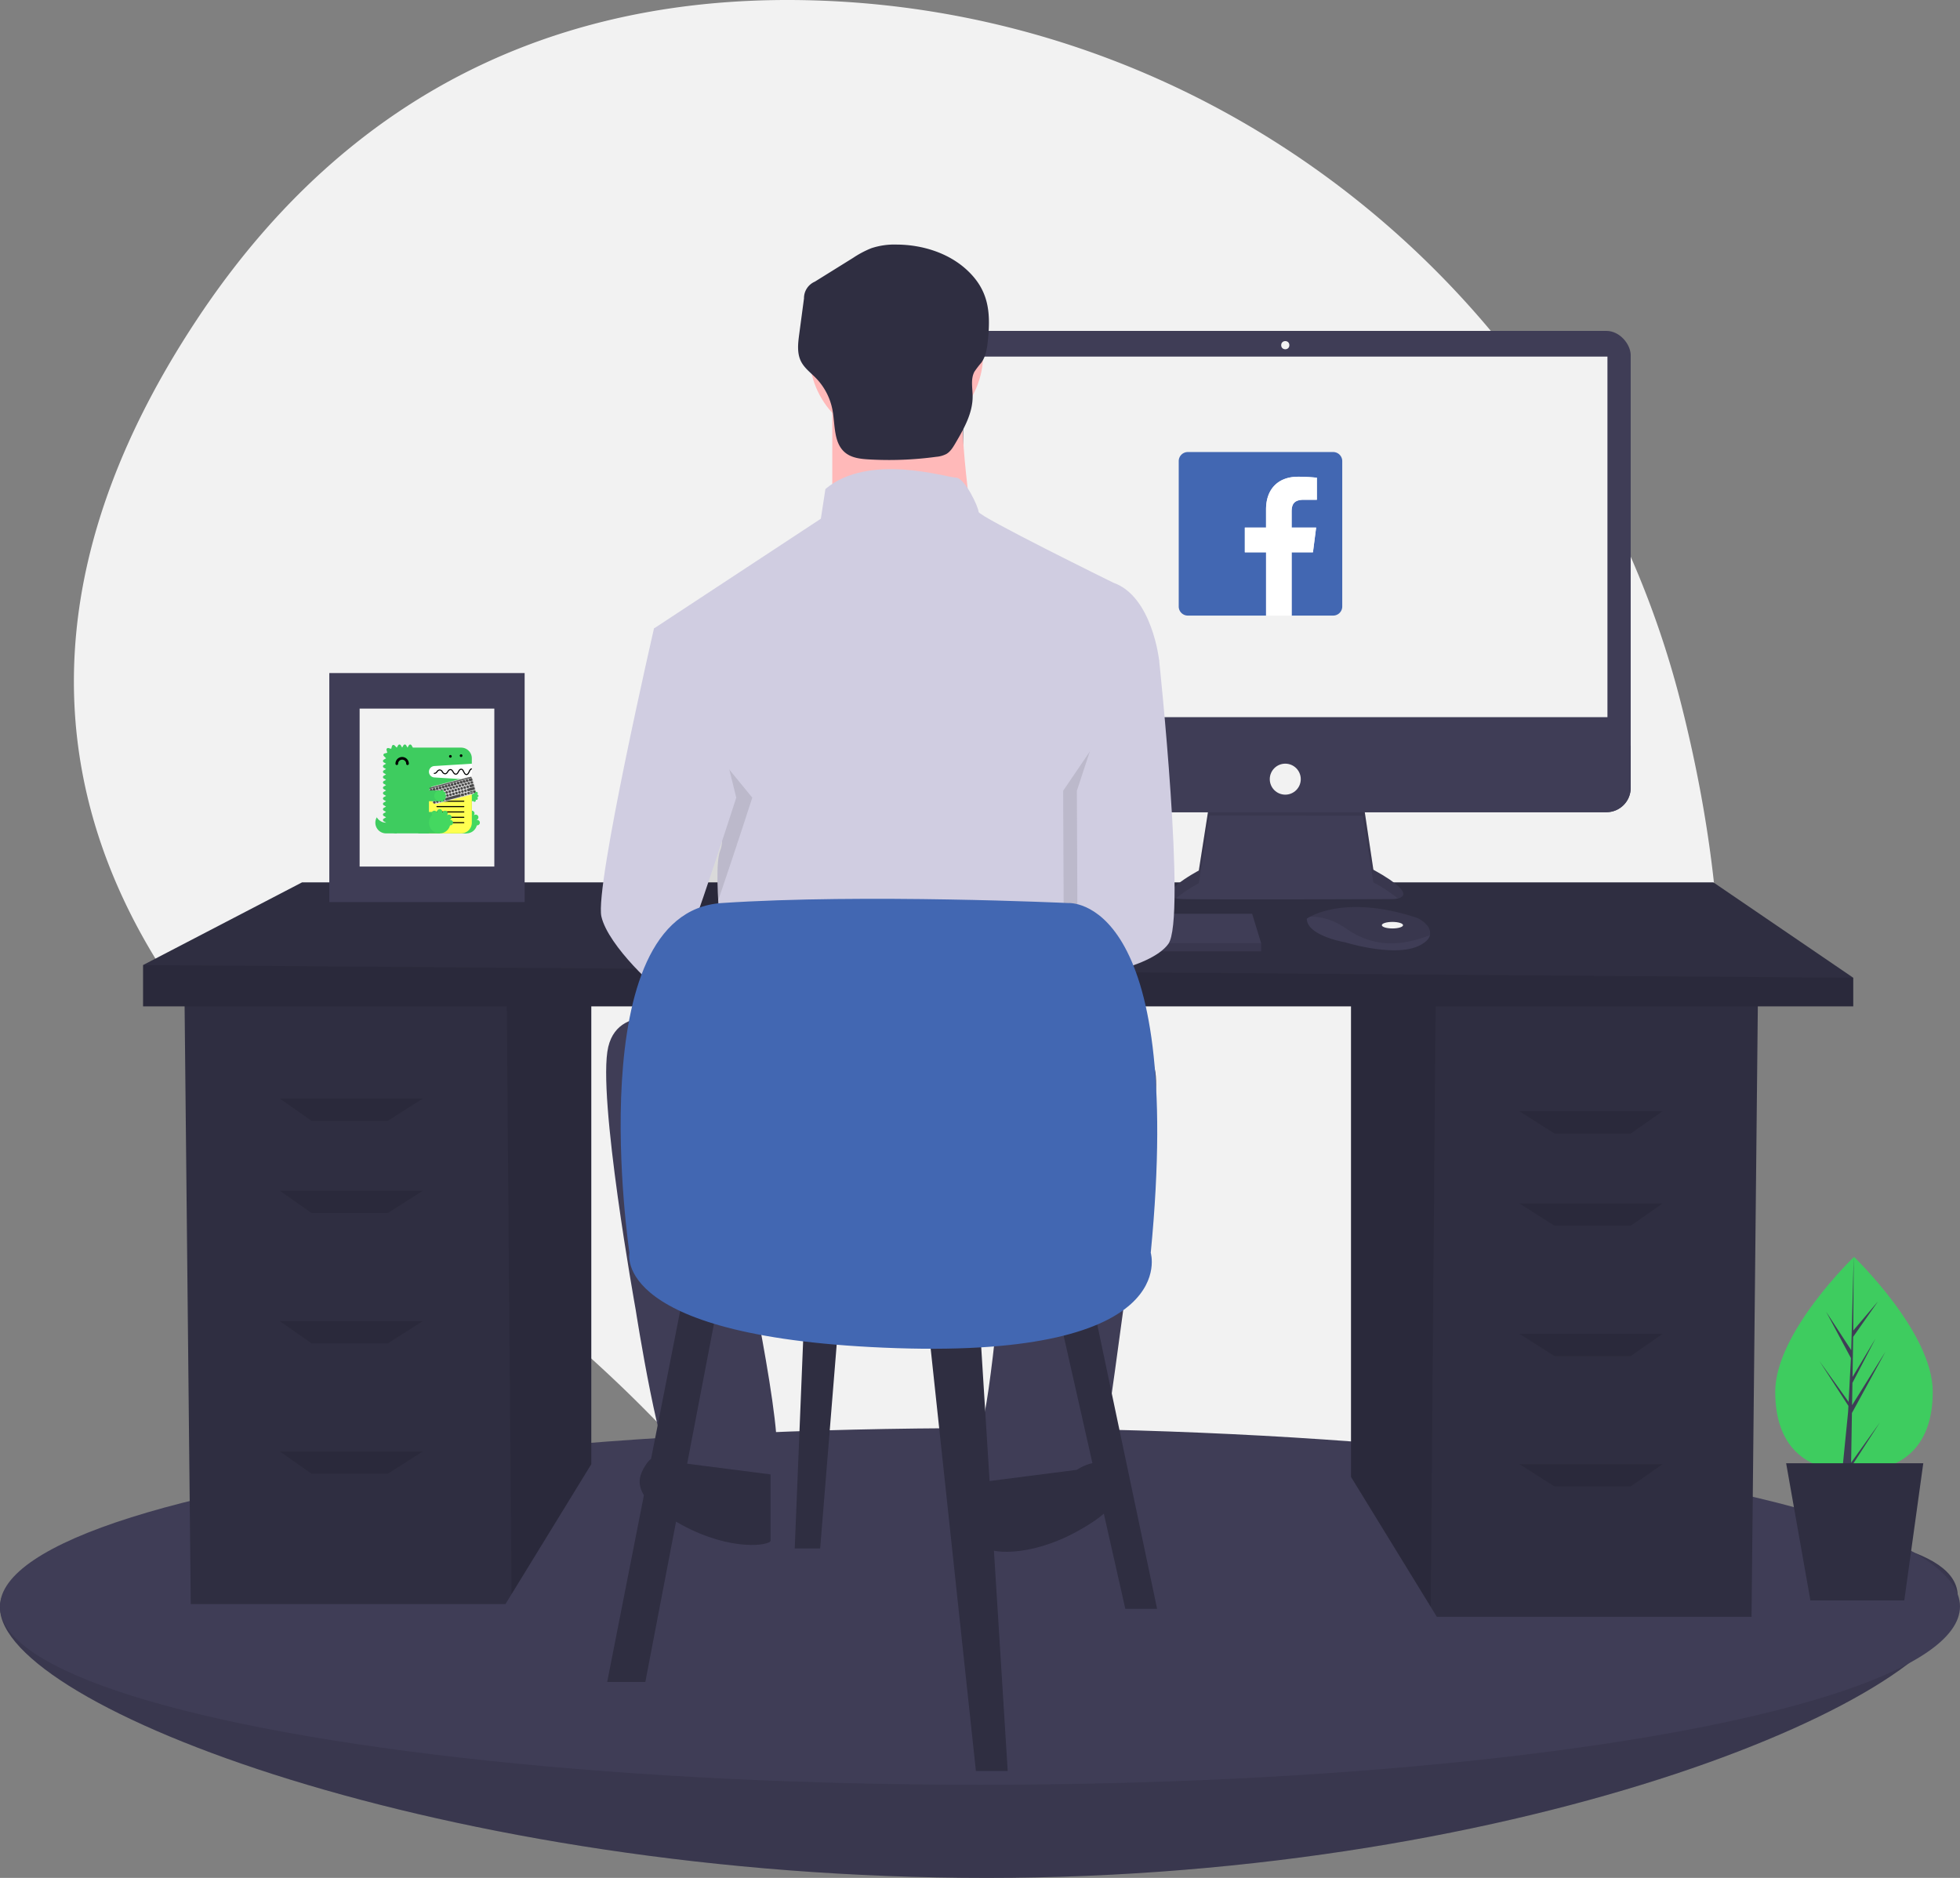
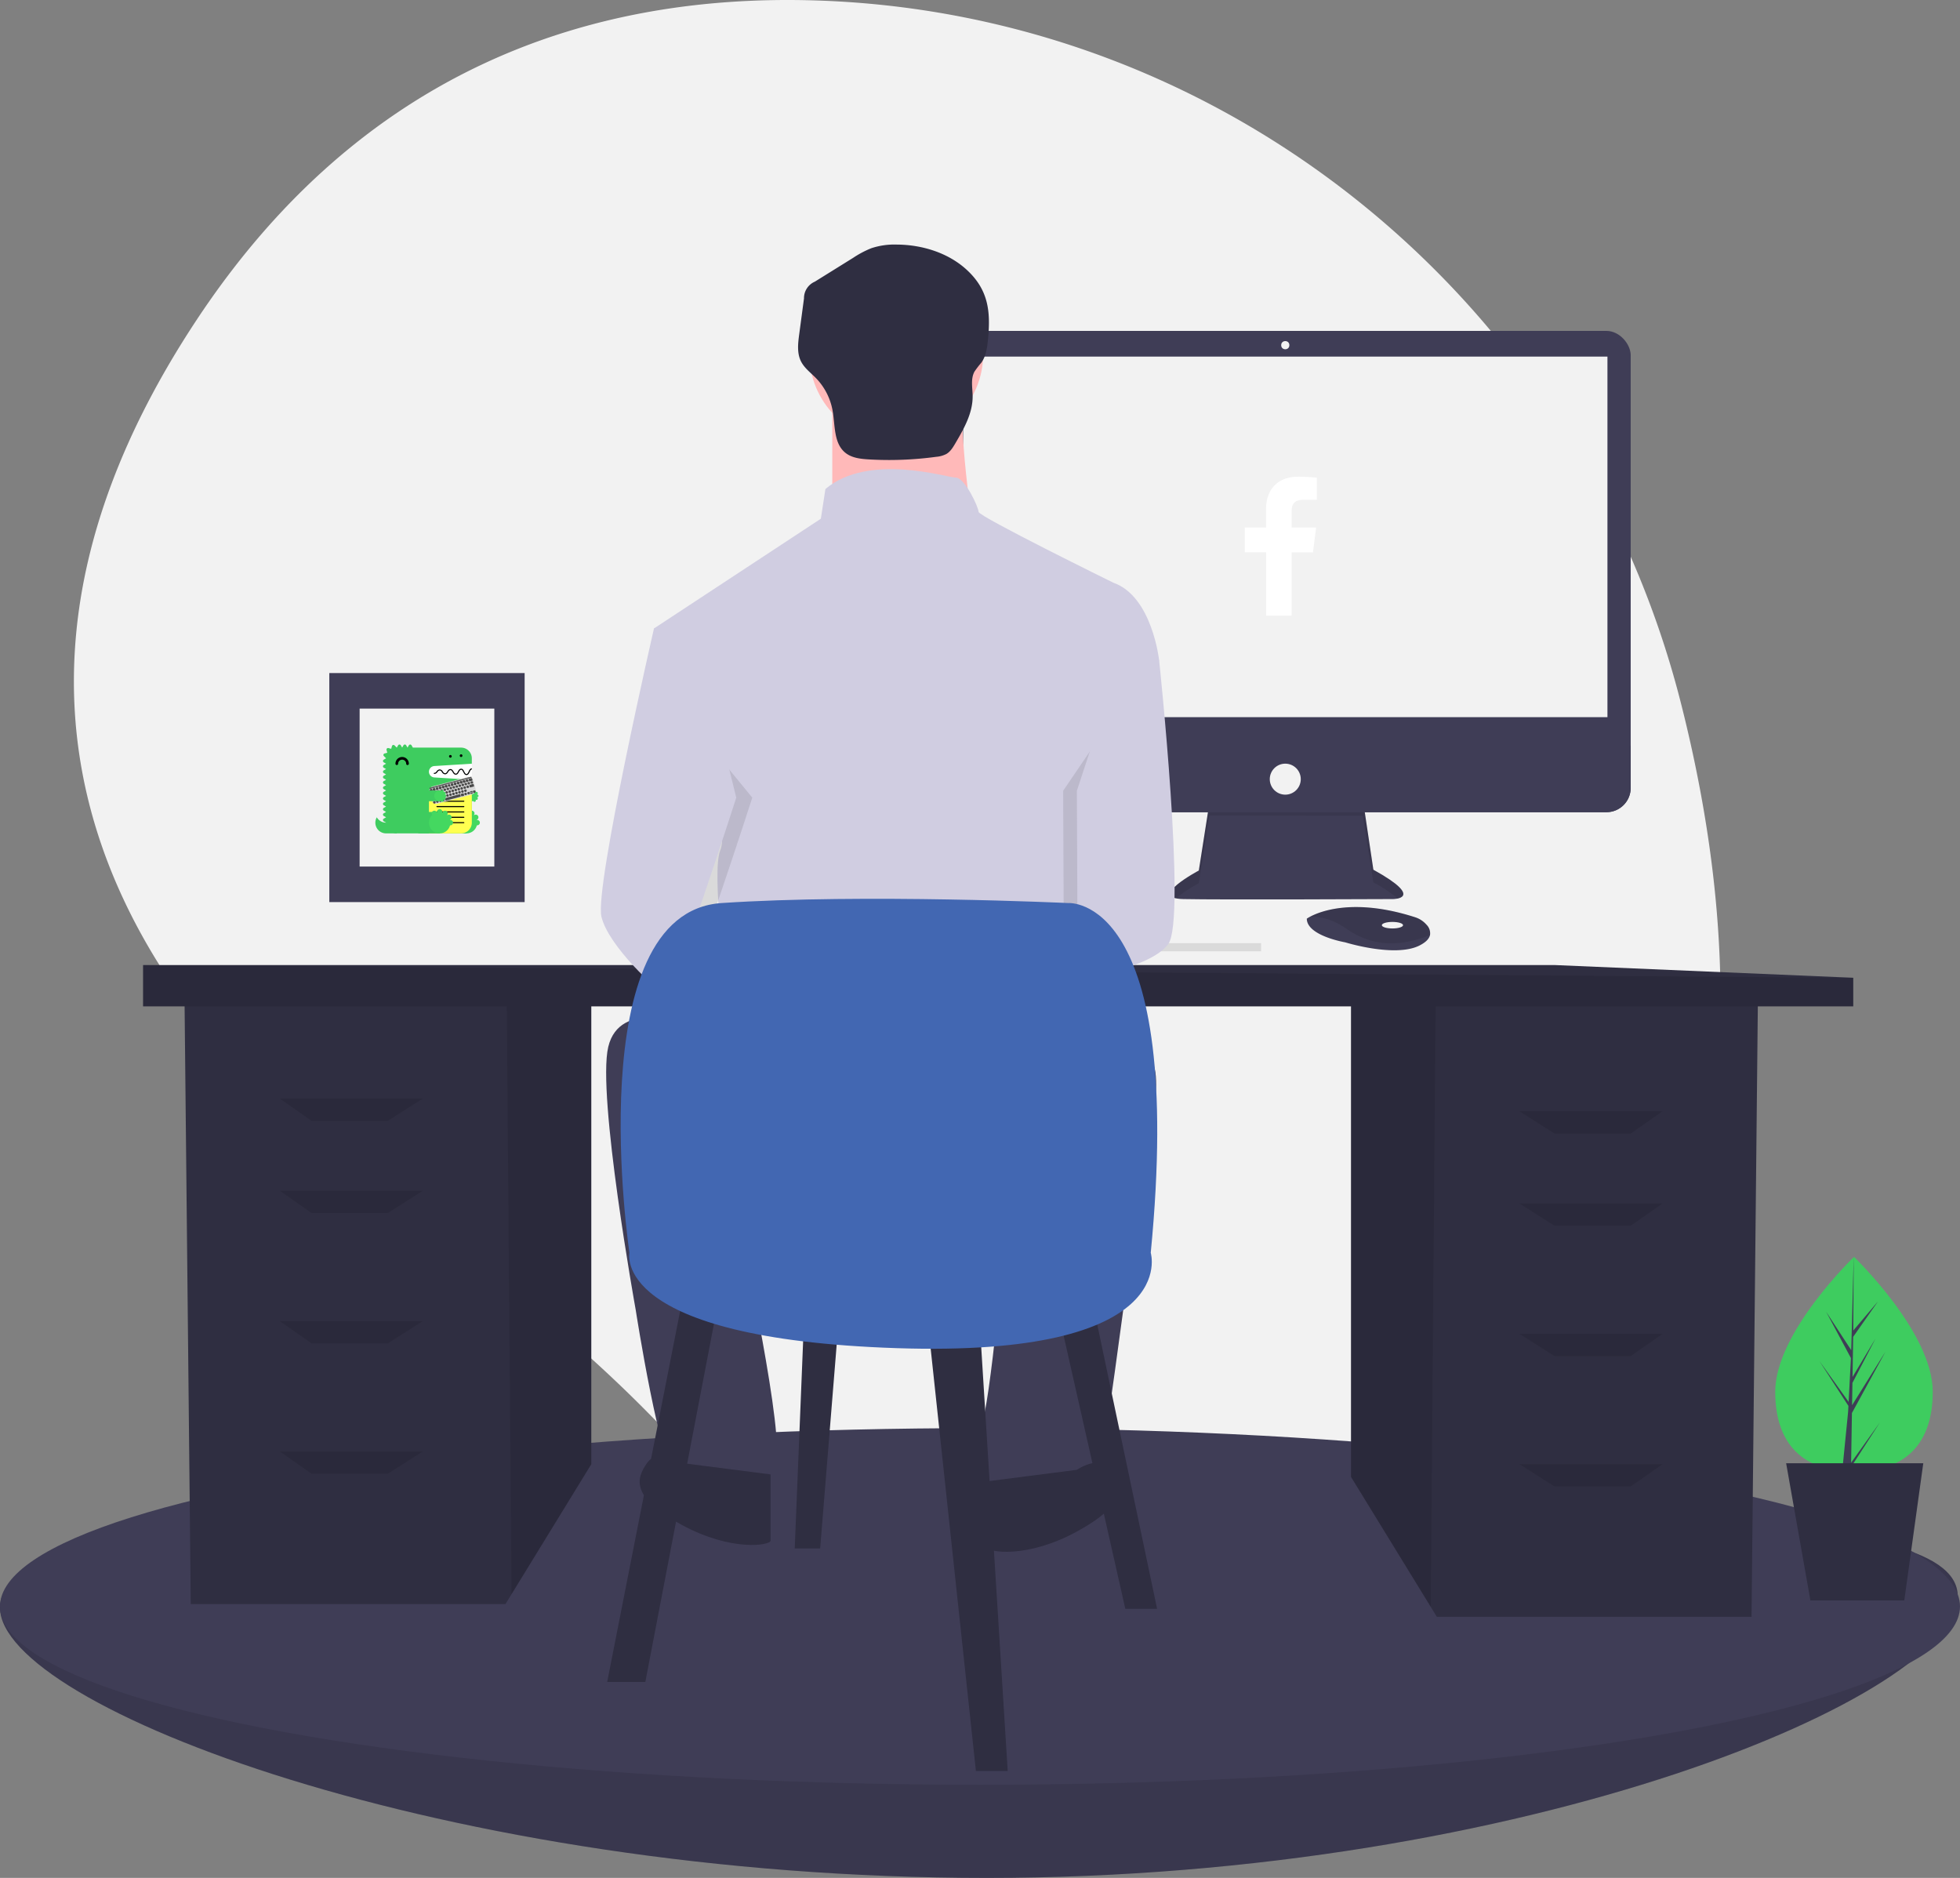
<svg xmlns="http://www.w3.org/2000/svg" width="863" height="826.714" viewBox="0 0 863 826.714">
  <rect x="0" y="0" width="863" height="826.714" fill="#808080" stroke="none" />
  <g data-name="Group 21">
    <g data-name="Group 17">
      <path data-name="Path 197" d="M740.085 309.387C695.168 132.765 539.968 5.269 357.8.157c-96.312-2.7-197.656 29.236-271.441 141.01-131.9 199.808 8.106 337.882 105.714 403.492a610.759 610.759 0 01126.24 113.466c65.931 78.237 192.767 175.459 343.824 23.132C771.622 570.843 770 427.034 740.085 309.387z" fill="#f2f2f2" />
      <path data-name="Path 198" d="M862 702.714c0 43.354-189.189 124-427.5 124S0 751.068 0 707.714s196.189-38 434.5-38 427.5-10.357 427.5 33z" fill="#3f3d56" />
      <path data-name="Path 199" d="M862 702.714c0 43.354-189.189 124-427.5 124S0 751.068 0 707.714s196.189-38 434.5-38 427.5-10.357 427.5 33z" opacity=".1" />
      <ellipse data-name="Ellipse 55" cx="431.5" cy="78.5" rx="431.5" ry="78.5" transform="translate(0 628.714)" fill="#3f3d56" />
      <path data-name="Path 200" d="M594.859 440.238v209.944l35.117 57.231 2.673 4.353h138.563l2.8-271.528z" fill="#2f2e41" />
      <path data-name="Path 201" d="M594.859 440.238v209.944l35.117 57.231 2.155-267.175z" opacity=".1" />
      <path data-name="Path 202" d="M260.348 434.639v209.944l-35.117 57.231-2.673 4.353H83.994l-2.8-271.528z" fill="#2f2e41" />
      <path data-name="Path 203" d="M260.348 434.639v209.944l-35.117 57.231-2.156-267.175z" opacity=".1" />
-       <path data-name="Path 204" d="M816 430.44v12.6H63v-18.198l69.981-36.39h621.435z" fill="#2f2e41" />
+       <path data-name="Path 204" d="M816 430.44v12.6H63v-18.198h621.435z" fill="#2f2e41" />
      <path data-name="Path 205" d="M816 430.44v12.6H63v-18.198z" opacity=".1" />
      <path data-name="Path 206" d="M170.771 493.424H137.18l-14-9.8h62.983z" opacity=".1" />
      <path data-name="Path 207" d="M170.771 534.013H137.18l-14-9.8h62.983z" opacity=".1" />
      <path data-name="Path 208" d="M170.771 591.4H137.18l-14-9.8h62.983z" opacity=".1" />
      <path data-name="Path 209" d="M170.771 648.782H137.18l-14-9.8h62.983z" opacity=".1" />
      <path data-name="Path 210" d="M684.435 499.022h33.591l14-9.8h-62.987z" opacity=".1" />
      <path data-name="Path 211" d="M684.435 539.611h33.591l14-9.8h-62.987z" opacity=".1" />
      <path data-name="Path 212" d="M684.435 597h33.591l14-9.8h-62.987z" opacity=".1" />
      <path data-name="Path 213" d="M684.435 654.381h33.591l14-9.8h-62.987z" opacity=".1" />
      <path data-name="Path 214" d="M532.516 353.426l-4.669 29.808s-22.984 12.21-6.823 12.569 92.3 0 92.3 0 14.724 0-8.619-12.929l-4.669-31.244z" fill="#3f3d56" />
      <path data-name="Path 215" d="M517.773 395.48a63.569 63.569 0 0110.074-6.669l4.669-29.808 67.516.064 4.668 29.39a61.3 61.3 0 0110.788 7.1c3-.684 6.275-3.226-10.788-12.676l-4.669-31.244-67.516 1.8-4.669 29.808s-19.312 10.251-10.073 12.235z" opacity=".1" />
      <rect data-name="Rectangle 119" width="304.18" height="211.885" rx="10.695" transform="translate(413.824 145.672)" fill="#3f3d56" />
      <path data-name="Rectangle 120" fill="#f2f2f2" d="M424.059 156.984h283.71v158.734h-283.71z" />
      <circle data-name="Ellipse 56" cx="1.796" cy="1.796" r="1.796" transform="translate(564.119 150.161)" fill="#f2f2f2" />
      <path data-name="Path 216" d="M718 328.288v18.569a10.694 10.694 0 01-10.7 10.695H424.519a10.694 10.694 0 01-10.695-10.7v-18.564z" fill="#3f3d56" />
      <circle data-name="Ellipse 57" cx="6.823" cy="6.823" r="6.823" transform="translate(559.091 336.189)" fill="#f2f2f2" />
-       <path data-name="Path 217" d="M555.281 415.2v3.592h-193.21v-2.873l.266-.719 4.762-12.928h184.232z" fill="#3f3d56" />
      <path data-name="Path 218" d="M629.635 411.68c-.352 1.5-1.681 3.092-4.683 4.593-10.774 5.387-32.681-1.436-32.681-1.436s-16.879-2.873-16.879-10.415a13.472 13.472 0 011.48-.88c4.53-2.4 19.548-8.31 46.178.25a11.106 11.106 0 015.062 3.317 5.3 5.3 0 011.523 4.57z" fill="#3f3d56" />
      <path data-name="Path 219" d="M629.635 411.68c-13.187 5.053-24.941 5.43-37-2.948-6.084-4.223-11.611-5.268-15.758-5.189 4.53-2.4 19.548-8.31 46.178.25a11.106 11.106 0 015.062 3.317 5.3 5.3 0 011.523 4.57z" opacity=".1" />
      <ellipse data-name="Ellipse 58" cx="4.669" cy="1.437" rx="4.669" ry="1.437" transform="translate(608.432 405.859)" fill="#f2f2f2" />
      <path data-name="Path 220" d="M555.281 415.2v3.592h-193.21v-2.873l.266-.719z" opacity=".1" />
      <circle data-name="Ellipse 59" cx="38.247" cy="38.247" r="38.247" transform="translate(356.392 117.648)" fill="#ffb9b9" />
      <path data-name="Path 222" d="M366.457 175.018v60.389h62.4s-8.052-50.325-4.026-65.422z" fill="#ffb9b9" />
      <path data-name="Path 223" d="M490.256 256.544s-59.383-29.188-59.383-31.2-6.039-15.1-10.065-15.1-38.247-11.071-57.37 5.032l-2.013 13.081-73.474 48.312 20.13 73.474s13.084 14.091 9.058 24.156 3.019 61.4 3.019 61.4l158.019-5.032v-68.442s5.032-16.1 8.052-21.136 0-20.13 0-20.13l24.156-30.195s-3.019-28.182-20.129-34.22z" fill="#d0cde1" />
      <path data-name="Path 224" d="M290.467 301.332l4.529-24.659s-26.168 113.734-23.149 126.818 25.162 33.214 28.182 34.221 31.2-86.558 31.2-86.558z" opacity=".1" />
      <path data-name="Path 225" d="M305.061 273.657l-17.11 3.019S261.782 390.407 264.8 403.491s25.162 33.214 28.182 34.221 31.2-86.558 31.2-86.558z" fill="#d0cde1" />
      <path data-name="Path 226" d="M495.791 307.371l8.555-16.607s12.078 113.734 4.026 124.8-39.9 15.214-39.9 15.214l-.357-82.649z" opacity=".1" />
      <path data-name="Path 227" d="M497.3 277.68l13.084 13.084s12.078 113.734 4.026 124.8-39.9 15.214-39.9 15.214l-.357-82.649z" fill="#d0cde1" />
      <path data-name="Path 228" d="M302.042 450.796s-29.188-11.071-34.221 10.065S279.9 576.608 279.9 576.608s11.071 71.461 18.117 73.474 38.247 3.019 43.279-6.039S326.2 542.387 326.2 542.387l116.753-2.013s-7.045 80.519-11.071 87.565-4.026 31.2 0 31.2 48.312-2.013 51.331-8.052 20.13-141.915 20.13-141.915 14.091-47.305-2.013-44.286-199.288-14.09-199.288-14.09z" fill="#3f3d56" />
      <path data-name="Path 229" d="M474.152 647.062s10.065-7.045 15.1 0 7.045 15.1-15.1 27.175-39.253 9.058-39.253 7.045v-29.187z" fill="#2f2e41" />
      <path data-name="Path 230" d="M300.029 644.043s-10.065-7.045-15.1 0-7.045 15.1 15.1 27.175 39.253 9.058 39.253 7.045v-29.188z" fill="#2f2e41" />
      <path data-name="Path 231" d="M394.887 107.669a32.347 32.347 0 00-11.234 1.6 43.428 43.428 0 00-8 4.234l-16.885 10.5a7.908 7.908 0 00-4.766 7.37l-2.11 15.8c-.532 3.988-1.023 8.252.762 11.858 1.49 3.009 4.331 5.069 6.668 7.48a27.456 27.456 0 017.236 14.061c1.208 6.6.435 14.542 5.656 18.753 2.827 2.28 6.68 2.711 10.306 2.923a153.787 153.787 0 0029.7-1.143 11.819 11.819 0 004.487-1.257c1.775-1.05 2.892-2.9 3.937-4.681 3.771-6.42 7.657-13.249 7.616-20.694-.02-3.683-.963-7.639.806-10.87a42.5 42.5 0 013.034-3.946c2.19-3.077 2.616-7.03 2.973-10.79 1.14-12.009-.052-21.147-8.9-29.606-8.263-7.893-20.019-11.519-31.286-11.592z" fill="#2f2e41" />
      <path data-name="Path 232" d="M300.937 569.7l-33.591 170.758h16.795L316.333 572.5z" fill="#2f2e41" />
      <path data-name="Path 233" d="M408.708 583.7L429.7 779.648h14L431.1 578.1z" fill="#2f2e41" />
      <path data-name="Path 234" d="M466.093 578.1l29.392 130.166h14L481.489 575.3z" fill="#2f2e41" />
      <path data-name="Path 235" d="M354.123 578.1l-4.2 103.573h11.2l8.4-103.573z" fill="#2f2e41" />
      <path data-name="Path 236" d="M277.143 551.508s-22.394-149.76 40.589-153.959 152.56 0 152.56 0 51.786-4.2 36.39 153.959c0 0 14 46.188-111.97 41.989s-117.569-41.989-117.569-41.989z" fill="#4267b2" />
      <path data-name="Path 237" d="M851 612.665c0 26.115-15.525 35.234-34.676 35.234s-34.676-9.118-34.676-35.234 34.676-59.338 34.676-59.338S851 586.55 851 612.665z" fill="#3ecc5f" />
      <path data-name="Path 238" d="M815.416 622.048l14.784-27.039-14.724 23.61.16-9.827 10.186-19.563-10.144 16.962.287-17.675 10.908-15.574-10.863 12.795.18-32.41-1.079 41.067-11.051-16.907 10.912 20.372-1.033 19.74-.031-.524-12.785-17.863 12.746 19.714-.129 2.469-.023.037.011.2-2.622 26.342h3.5l.42-2.128 12.715-19.667L815.06 643.9z" fill="#3f3d56" />
      <path data-name="Path 239" d="M838.47 704.549h-41.341l-10.684-60.386h60.386z" fill="#2f2e41" />
      <path data-name="Rectangle 121" fill="#3f3d56" d="M145 296.3h86v100.828h-86z" />
      <path data-name="Rectangle 122" fill="#f2f2f2" d="M158.345 311.946h59.31v69.536h-59.31z" />
    </g>
    <path data-name="Path 40" d="M187.925 335.968h19.822v8.023h-19.822z" fill="#fff" fill-rule="evenodd" />
    <path data-name="Path 41" d="M169.991 362.162a4.714 4.714 0 01-4.084-2.36 4.714 4.714 0 004.083 7.079h4.72v-4.72z" fill="#3ecc5f" fill-rule="evenodd" />
    <path data-name="Path 42" d="M191.224 337.236l16.523-1.033v-2.36a4.72 4.72 0 00-4.72-4.72H181.79l-.59-1.022a.681.681 0 00-1.18 0l-.59 1.022-.59-1.022a.681.681 0 00-1.18 0l-.59 1.022-.59-1.022a.681.681 0 00-1.18 0l-.59 1.022h-.015l-.977-.977a.681.681 0 00-1.139.305l-.323 1.2-1.225-.328a.681.681 0 00-.834.834l.328 1.225-1.2.323a.681.681 0 00-.306 1.14l.977.977v.015l-1.022.59a.681.681 0 000 1.18l1.022.59-1.022.59a.681.681 0 000 1.18l1.022.59-1.022.59a.681.681 0 000 1.18l1.022.59-1.022.59a.681.681 0 000 1.18l1.022.59-1.022.59a.681.681 0 000 1.18l1.022.59-1.022.59a.681.681 0 000 1.18l1.022.59-1.022.59a.681.681 0 000 1.18l1.022.59-1.022.59a.681.681 0 000 1.18l1.022.59-1.022.59a.681.681 0 000 1.18l1.022.59-1.022.59a.681.681 0 000 1.18l1.022.59-1.022.59a.681.681 0 000 1.18l1.022.59-1.022.59a.681.681 0 000 1.18l1.022.59a4.72 4.72 0 004.72 4.72h28.312a4.719 4.719 0 004.72-4.72v-18.873l-16.524-1.033a2.512 2.512 0 010-5.014" fill="#3ecc5f" fill-rule="evenodd" />
    <path data-name="Path 43" d="M198.308 366.881h7.079v-9.439h-7.079z" fill="#3ecc5f" fill-rule="evenodd" />
    <path data-name="Path 44" d="M210.107 360.982a1.173 1.173 0 00-.151.015c-.009-.035-.017-.071-.027-.106a1.178 1.178 0 10-1.161-2.029l-.079-.079a1.178 1.178 0 10-2.027-1.167l-.1-.027a1.181 1.181 0 10-2.33 0l-.105.027a1.179 1.179 0 10-2.027 1.167 4.717 4.717 0 107.865 4.539 1.177 1.177 0 10.151-2.345" fill="#44d860" fill-rule="evenodd" />
    <path data-name="Path 45" d="M200.668 352.723h7.079v-4.72h-7.079z" fill="#3ecc5f" fill-rule="evenodd" />
    <path data-name="Path 46" d="M210.108 350.953a.59.59 0 100-1.18.607.607 0 00-.075.008c0-.018-.009-.035-.014-.053a.59.59 0 00-.227-1.134.583.583 0 00-.356.122l-.04-.04a.584.584 0 00.119-.353.59.59 0 00-1.133-.231 2.36 2.36 0 100 4.542.59.59 0 001.133-.231.584.584 0 00-.119-.353l.04-.04a.583.583 0 00.356.122.59.59 0 00.227-1.134c0-.017.009-.035.014-.053a.607.607 0 00.075.008" fill="#44d860" fill-rule="evenodd" />
    <path data-name="Path 47" d="M179.43 336.794a.59.59 0 01-.59-.59 1.77 1.77 0 10-3.54 0 .59.59 0 01-1.18 0 2.95 2.95 0 115.9 0 .59.59 0 01-.59.59" fill-rule="evenodd" />
    <path data-name="Path 48" d="M188.869 366.881h14.159a4.72 4.72 0 004.72-4.72v-16.518h-14.159a4.72 4.72 0 00-4.72 4.72z" fill="#ffff50" fill-rule="evenodd" />
    <path data-name="Path 49" d="M204.212 352.959h-11.808a.236.236 0 110-.472h11.808a.236.236 0 010 .472m0 4.72h-11.808a.236.236 0 110-.472h11.808a.236.236 0 010 .472m0 4.72h-11.808a.236.236 0 110-.472h11.808a.236.236 0 010 .472m0-11.755h-11.808a.236.236 0 110-.472h11.808a.236.236 0 010 .472m0 4.676h-11.808a.236.236 0 110-.472h11.808a.236.236 0 010 .472m0 4.72h-11.808a.236.236 0 110-.472h11.808a.236.236 0 010 .472m3.535-21.8h-.008c-.729.025-1.074.754-1.379 1.4-.318.673-.563 1.11-.966 1.1-.446-.016-.7-.52-.971-1.052-.31-.612-.664-1.306-1.407-1.28-.719.025-1.065.659-1.37 1.219-.325.6-.546.959-.972.942-.455-.017-.7-.426-.976-.9-.312-.528-.672-1.121-1.4-1.1-.707.024-1.054.563-1.36 1.038-.324.5-.551.809-.983.791-.466-.017-.706-.356-.984-.75a1.614 1.614 0 00-1.391-.918 1.733 1.733 0 00-1.344.854c-.291.369-.518.661-1 .643a.236.236 0 10-.017.472 1.63 1.63 0 001.386-.823c.278-.353.518-.658.989-.674.455-.019.668.263.99.719a1.729 1.729 0 001.352.949c.732.025 1.085-.523 1.4-1.007.279-.433.52-.806.979-.822.423-.016.653.319.978.869.306.518.653 1.106 1.366 1.132.737.025 1.094-.618 1.4-1.188.269-.493.522-.958.972-.974.423-.01.644.376.97 1.022.3.6.651 1.285 1.375 1.311h.04c.723 0 1.066-.726 1.37-1.367.269-.569.523-1.1.96-1.126z" fill-rule="evenodd" />
    <path data-name="Path 50" d="M184.149 366.881h9.439v-9.439h-9.439z" fill="#3ecc5f" fill-rule="evenodd" />
    <g data-name="Group 8" transform="rotate(-14.98 1412.823 -543.8)">
      <rect data-name="Rectangle 3" width="19.946" height="7.874" rx="2" fill="#d8d8d8" />
      <g data-name="Group 2" transform="translate(.331 4.973)" fill="#4a4a4a">
        <rect data-name="Rectangle 4" width="1.152" height="1.152" rx=".576" transform="translate(3.627)" />
        <rect data-name="Rectangle 5" width="1.152" height="1.152" rx=".576" transform="translate(4.993)" />
        <rect data-name="Rectangle 6" width="1.152" height="1.152" rx=".576" transform="translate(6.358)" />
        <rect data-name="Rectangle 7" width="1.152" height="1.152" rx=".576" transform="translate(7.724)" />
        <rect data-name="Rectangle 8" width="1.152" height="1.152" rx=".576" transform="translate(9.09)" />
        <rect data-name="Rectangle 9" width="1.152" height="1.152" rx=".576" transform="translate(10.455)" />
        <rect data-name="Rectangle 10" width="1.152" height="1.152" rx=".576" transform="translate(11.821)" />
        <rect data-name="Rectangle 11" width="1.152" height="1.152" rx=".576" transform="translate(13.187)" />
        <rect data-name="Rectangle 12" width="1.152" height="1.152" rx=".576" transform="translate(14.552)" />
-         <path data-name="Path 51" d="M.236 0h2.9a.236.236 0 01.236.236v.68a.236.236 0 01-.236.236h-2.9A.236.236 0 010 .916v-.68A.236.236 0 01.236 0zM16.2 0h2.9a.236.236 0 01.236.236v.68a.236.236 0 01-.236.236h-2.9a.236.236 0 01-.24-.236v-.68A.236.236 0 0116.2 0z" fill-rule="evenodd" />
      </g>
      <g data-name="Group 3" transform="translate(.331 2.216)" fill="#4a4a4a">
        <path data-name="Path 52" d="M.236 0h1.107a.236.236 0 01.236.236v.68a.236.236 0 01-.236.236H.236A.236.236 0 010 .916v-.68A.236.236 0 01.236 0z" fill-rule="evenodd" />
        <rect data-name="Rectangle 13" width="1.152" height="1.152" rx=".576" transform="translate(1.792)" />
        <rect data-name="Rectangle 14" width="1.152" height="1.152" rx=".576" transform="translate(3.158)" />
        <rect data-name="Rectangle 15" width="1.152" height="1.152" rx=".576" transform="translate(4.524)" />
        <rect data-name="Rectangle 16" width="1.152" height="1.152" rx=".576" transform="translate(5.889)" />
        <rect data-name="Rectangle 17" width="1.152" height="1.152" rx=".576" transform="translate(7.255)" />
        <rect data-name="Rectangle 18" width="1.152" height="1.152" rx=".576" transform="translate(8.62)" />
        <rect data-name="Rectangle 19" width="1.152" height="1.152" rx=".576" transform="translate(9.986)" />
        <rect data-name="Rectangle 20" width="1.152" height="1.152" rx=".576" transform="translate(11.352)" />
        <rect data-name="Rectangle 21" width="1.152" height="1.152" rx=".576" transform="translate(12.717)" />
        <rect data-name="Rectangle 22" width="1.152" height="1.152" rx=".576" transform="translate(14.083)" />
        <rect data-name="Rectangle 23" width="1.152" height="1.152" rx=".576" transform="translate(15.448)" />
        <rect data-name="Rectangle 24" width="1.152" height="1.152" rx=".576" transform="translate(16.814)" />
        <rect data-name="Rectangle 25" width="1.152" height="1.152" rx=".576" transform="translate(18.179)" />
      </g>
      <g data-name="Group 4" transform="rotate(180 9.831 1.031)" fill="#4a4a4a">
        <path data-name="Path 53" d="M.236 0h1.107a.236.236 0 01.236.236v.68a.236.236 0 01-.236.236H.236A.236.236 0 010 .916v-.68A.236.236 0 01.236 0z" fill-rule="evenodd" />
        <rect data-name="Rectangle 26" width="1.152" height="1.152" rx=".576" transform="translate(1.792)" />
        <rect data-name="Rectangle 27" width="1.152" height="1.152" rx=".576" transform="translate(3.158)" />
        <rect data-name="Rectangle 28" width="1.152" height="1.152" rx=".576" transform="translate(4.524)" />
        <rect data-name="Rectangle 29" width="1.152" height="1.152" rx=".576" transform="translate(5.889)" />
        <rect data-name="Rectangle 30" width="1.152" height="1.152" rx=".576" transform="translate(7.255)" />
        <rect data-name="Rectangle 31" width="1.152" height="1.152" rx=".576" transform="translate(8.62)" />
        <rect data-name="Rectangle 32" width="1.152" height="1.152" rx=".576" transform="translate(9.986)" />
        <rect data-name="Rectangle 33" width="1.152" height="1.152" rx=".576" transform="translate(11.352)" />
        <rect data-name="Rectangle 34" width="1.152" height="1.152" rx=".576" transform="translate(12.717)" />
        <rect data-name="Rectangle 35" width="1.152" height="1.152" rx=".576" transform="translate(14.083)" />
        <rect data-name="Rectangle 36" width="1.152" height="1.152" rx=".576" transform="translate(15.448)" />
        <rect data-name="Rectangle 37" width="1.152" height="1.152" rx=".576" transform="translate(16.814)" />
        <rect data-name="Rectangle 38" width="1.152" height="1.152" rx=".576" transform="translate(18.179)" />
        <rect data-name="Rectangle 39" width="1.152" height="1.152" rx=".576" transform="translate(1.792)" />
        <rect data-name="Rectangle 40" width="1.152" height="1.152" rx=".576" transform="translate(3.158)" />
        <rect data-name="Rectangle 41" width="1.152" height="1.152" rx=".576" transform="translate(4.524)" />
        <rect data-name="Rectangle 42" width="1.152" height="1.152" rx=".576" transform="translate(5.889)" />
        <rect data-name="Rectangle 43" width="1.152" height="1.152" rx=".576" transform="translate(7.255)" />
        <rect data-name="Rectangle 44" width="1.152" height="1.152" rx=".576" transform="translate(8.62)" />
-         <rect data-name="Rectangle 45" width="1.152" height="1.152" rx=".576" transform="translate(9.986)" />
        <rect data-name="Rectangle 46" width="1.152" height="1.152" rx=".576" transform="translate(11.352)" />
        <rect data-name="Rectangle 47" width="1.152" height="1.152" rx=".576" transform="translate(12.717)" />
        <rect data-name="Rectangle 48" width="1.152" height="1.152" rx=".576" transform="translate(14.083)" />
        <rect data-name="Rectangle 49" width="1.152" height="1.152" rx=".576" transform="translate(15.448)" />
        <rect data-name="Rectangle 50" width="1.152" height="1.152" rx=".576" transform="translate(16.814)" />
        <rect data-name="Rectangle 51" width="1.152" height="1.152" rx=".576" transform="translate(18.179)" />
      </g>
      <g data-name="Group 6" fill="#4a4a4a">
        <path data-name="Path 54" d="M.567 3.581h1.576a.236.236 0 01.236.236v.68a.236.236 0 01-.236.236H.567a.236.236 0 01-.236-.236v-.68a.236.236 0 01.236-.236z" fill-rule="evenodd" />
        <g data-name="Group 5" transform="translate(2.635 3.581)">
          <rect data-name="Rectangle 52" width="1.152" height="1.152" rx=".576" />
          <rect data-name="Rectangle 53" width="1.152" height="1.152" rx=".576" transform="translate(1.366)" />
          <rect data-name="Rectangle 54" width="1.152" height="1.152" rx=".576" transform="translate(2.731)" />
          <rect data-name="Rectangle 55" width="1.152" height="1.152" rx=".576" transform="translate(4.097)" />
          <rect data-name="Rectangle 56" width="1.152" height="1.152" rx=".576" transform="translate(5.462)" />
          <rect data-name="Rectangle 57" width="1.152" height="1.152" rx=".576" transform="translate(6.828)" />
          <rect data-name="Rectangle 58" width="1.152" height="1.152" rx=".576" transform="translate(8.194)" />
          <rect data-name="Rectangle 59" width="1.152" height="1.152" rx=".576" transform="translate(9.559)" />
          <rect data-name="Rectangle 60" width="1.152" height="1.152" rx=".576" transform="translate(10.925)" />
          <rect data-name="Rectangle 61" width="1.152" height="1.152" rx=".576" transform="translate(12.29)" />
          <rect data-name="Rectangle 62" width="1.152" height="1.152" rx=".576" transform="translate(13.656)" />
        </g>
        <path data-name="Path 55" d="M17.936 3.581h1.491a.236.236 0 01.236.236v.68a.236.236 0 01-.236.236h-1.491a.236.236 0 01-.236-.236v-.68a.236.236 0 01.236-.236z" fill-rule="evenodd" />
      </g>
      <g data-name="Group 7" transform="translate(.331 6.398)" fill="#4a4a4a">
        <rect data-name="Rectangle 63" width="1.152" height="1.152" rx=".576" />
        <rect data-name="Rectangle 64" width="1.152" height="1.152" rx=".576" transform="translate(1.366)" />
        <rect data-name="Rectangle 65" width="1.152" height="1.152" rx=".576" transform="translate(2.731)" />
        <rect data-name="Rectangle 66" width="1.152" height="1.152" rx=".576" transform="translate(4.097)" />
        <path data-name="Path 56" d="M5.698 0h6.57a.236.236 0 01.236.236v.681a.236.236 0 01-.236.236h-6.57a.236.236 0 01-.236-.236V.236A.236.236 0 015.698 0zm7.255 0h.851a.236.236 0 01.236.236v.681a.236.236 0 01-.236.236h-.851a.236.236 0 01-.236-.236V.236A.236.236 0 0112.953 0z" fill-rule="evenodd" />
        <rect data-name="Rectangle 67" width="1.152" height="1.152" rx=".576" transform="translate(14.253)" />
        <rect data-name="Rectangle 68" width="1.152" height="1.152" rx=".576" transform="translate(15.619)" />
        <rect data-name="Rectangle 69" width="1.152" height="1.152" rx=".576" transform="translate(18.179)" />
        <path data-name="Path 57" d="M16.899.491V.236A.236.236 0 0117.135 0h.68a.236.236 0 01.236.236v.255z" />
        <path data-name="Path 58" d="M18.051.661v.255a.236.236 0 01-.236.236h-.68a.236.236 0 01-.236-.236V.661z" />
      </g>
      <rect data-name="Rectangle 70" width="19.204" height=".512" rx=".256" transform="translate(.416 .253)" fill="#4a4a4a" />
      <rect data-name="Rectangle 71" width="1.077" height=".341" rx=".171" transform="translate(.885 .338)" fill="#d8d8d8" opacity=".136" />
      <rect data-name="Rectangle 72" width="1.077" height=".341" rx=".171" transform="translate(2.359 .338)" fill="#d8d8d8" opacity=".136" />
      <rect data-name="Rectangle 73" width="1.077" height=".341" rx=".171" transform="translate(3.493 .338)" fill="#d8d8d8" opacity=".136" />
      <rect data-name="Rectangle 74" width="1.077" height=".341" rx=".171" transform="translate(4.626 .338)" fill="#d8d8d8" opacity=".136" />
      <rect data-name="Rectangle 75" width="1.077" height=".341" rx=".171" transform="translate(5.76 .338)" fill="#d8d8d8" opacity=".136" />
      <rect data-name="Rectangle 76" width="1.077" height=".341" rx=".171" transform="translate(7.176 .338)" fill="#d8d8d8" opacity=".136" />
      <rect data-name="Rectangle 77" width="1.077" height=".341" rx=".171" transform="translate(8.31 .338)" fill="#d8d8d8" opacity=".136" />
      <rect data-name="Rectangle 78" width="1.077" height=".341" rx=".171" transform="translate(9.443 .338)" fill="#d8d8d8" opacity=".136" />
      <rect data-name="Rectangle 79" width="1.077" height=".341" rx=".171" transform="translate(10.577 .338)" fill="#d8d8d8" opacity=".136" />
      <rect data-name="Rectangle 80" width="1.077" height=".341" rx=".171" transform="translate(11.994 .338)" fill="#d8d8d8" opacity=".136" />
      <rect data-name="Rectangle 81" width="1.077" height=".341" rx=".171" transform="translate(13.127 .338)" fill="#d8d8d8" opacity=".136" />
      <rect data-name="Rectangle 82" width="1.077" height=".341" rx=".171" transform="translate(14.261 .338)" fill="#d8d8d8" opacity=".136" />
      <rect data-name="Rectangle 83" width="1.077" height=".341" rx=".171" transform="translate(15.678 .338)" fill="#d8d8d8" opacity=".136" />
      <rect data-name="Rectangle 84" width="1.077" height=".341" rx=".171" transform="translate(16.811 .338)" fill="#d8d8d8" opacity=".136" />
      <rect data-name="Rectangle 85" width="1.077" height=".341" rx=".171" transform="translate(17.945 .338)" fill="#d8d8d8" opacity=".136" />
    </g>
    <path data-name="Path 59" d="M198.308 360.982a1.173 1.173 0 00-.151.015c-.009-.035-.017-.071-.027-.106a1.178 1.178 0 10-1.161-2.029l-.079-.079a1.178 1.178 0 10-2.027-1.167l-.105-.027a1.181 1.181 0 10-2.33 0l-.105.027a1.179 1.179 0 10-2.027 1.167 4.717 4.717 0 107.865 4.539 1.177 1.177 0 10.151-2.345" fill="#44d860" fill-rule="evenodd" />
    <path data-name="Path 60" d="M184.149 352.723h9.439v-4.72h-9.439z" fill="#3ecc5f" fill-rule="evenodd" />
    <path data-name="Path 61" d="M195.949 350.953a.59.59 0 100-1.18.607.607 0 00-.075.008c0-.018-.009-.035-.014-.053a.59.59 0 00-.227-1.134.584.584 0 00-.356.122l-.04-.04a.584.584 0 00.119-.353.59.59 0 00-1.133-.231 2.36 2.36 0 100 4.542.59.59 0 001.133-.231.584.584 0 00-.119-.353l.04-.04a.584.584 0 00.356.122.59.59 0 00.227-1.134c0-.017.009-.035.014-.053a.6.6 0 00.075.008" fill="#44d860" fill-rule="evenodd" />
    <path data-name="Path 62" d="M198.308 333.549a.641.641 0 01-.116-.012.6.6 0 01-.111-.033.612.612 0 01-.1-.054.893.893 0 01-.09-.073.693.693 0 01-.073-.09.582.582 0 01-.1-.328.642.642 0 01.012-.116.68.68 0 01.033-.111.621.621 0 01.054-.1.569.569 0 01.163-.163.612.612 0 01.1-.054.593.593 0 01.111-.033.546.546 0 01.231 0 .573.573 0 01.212.087.894.894 0 01.09.073.87.87 0 01.073.09.6.6 0 01.054.1.618.618 0 01.045.227.6.6 0 01-.172.418.9.9 0 01-.09.073.588.588 0 01-.328.1m4.72-.295a.6.6 0 01-.418-.172.894.894 0 01-.073-.09.583.583 0 01-.1-.328.6.6 0 01.172-.418.894.894 0 01.09-.073.613.613 0 01.1-.054.594.594 0 01.111-.033.546.546 0 01.231 0 .573.573 0 01.212.087.893.893 0 01.09.073.6.6 0 01.172.418.662.662 0 01-.012.116.6.6 0 01-.033.111.836.836 0 01-.054.1.866.866 0 01-.073.09.893.893 0 01-.09.073.588.588 0 01-.328.1" fill-rule="evenodd" />
-     <path data-name="Path 240" d="M587 199h-64a4 4 0 00-4 4v64a4 4 0 004 4h34.46v-27.84h-9.35v-10.9h9.35v-8c0-9.3 5.68-14.37 14-14.37a77.458 77.458 0 018.38.43V220h-5.74c-4.51 0-5.39 2.15-5.39 5.3v6.94h10.79l-1.4 10.9h-9.39V271H587a4 4 0 004-4v-64a4 4 0 00-4-4z" fill="#4267b2" />
    <path d="M568.71 271v-27.84h9.39l1.4-10.9h-10.79v-6.94c0-3.15.88-5.3 5.39-5.3h5.72v-9.72a77.456 77.456 0 00-8.38-.43c-8.3 0-14 5.07-14 14.37v8h-9.33v10.9h9.35V271z" fill="#fff" />
  </g>
</svg>